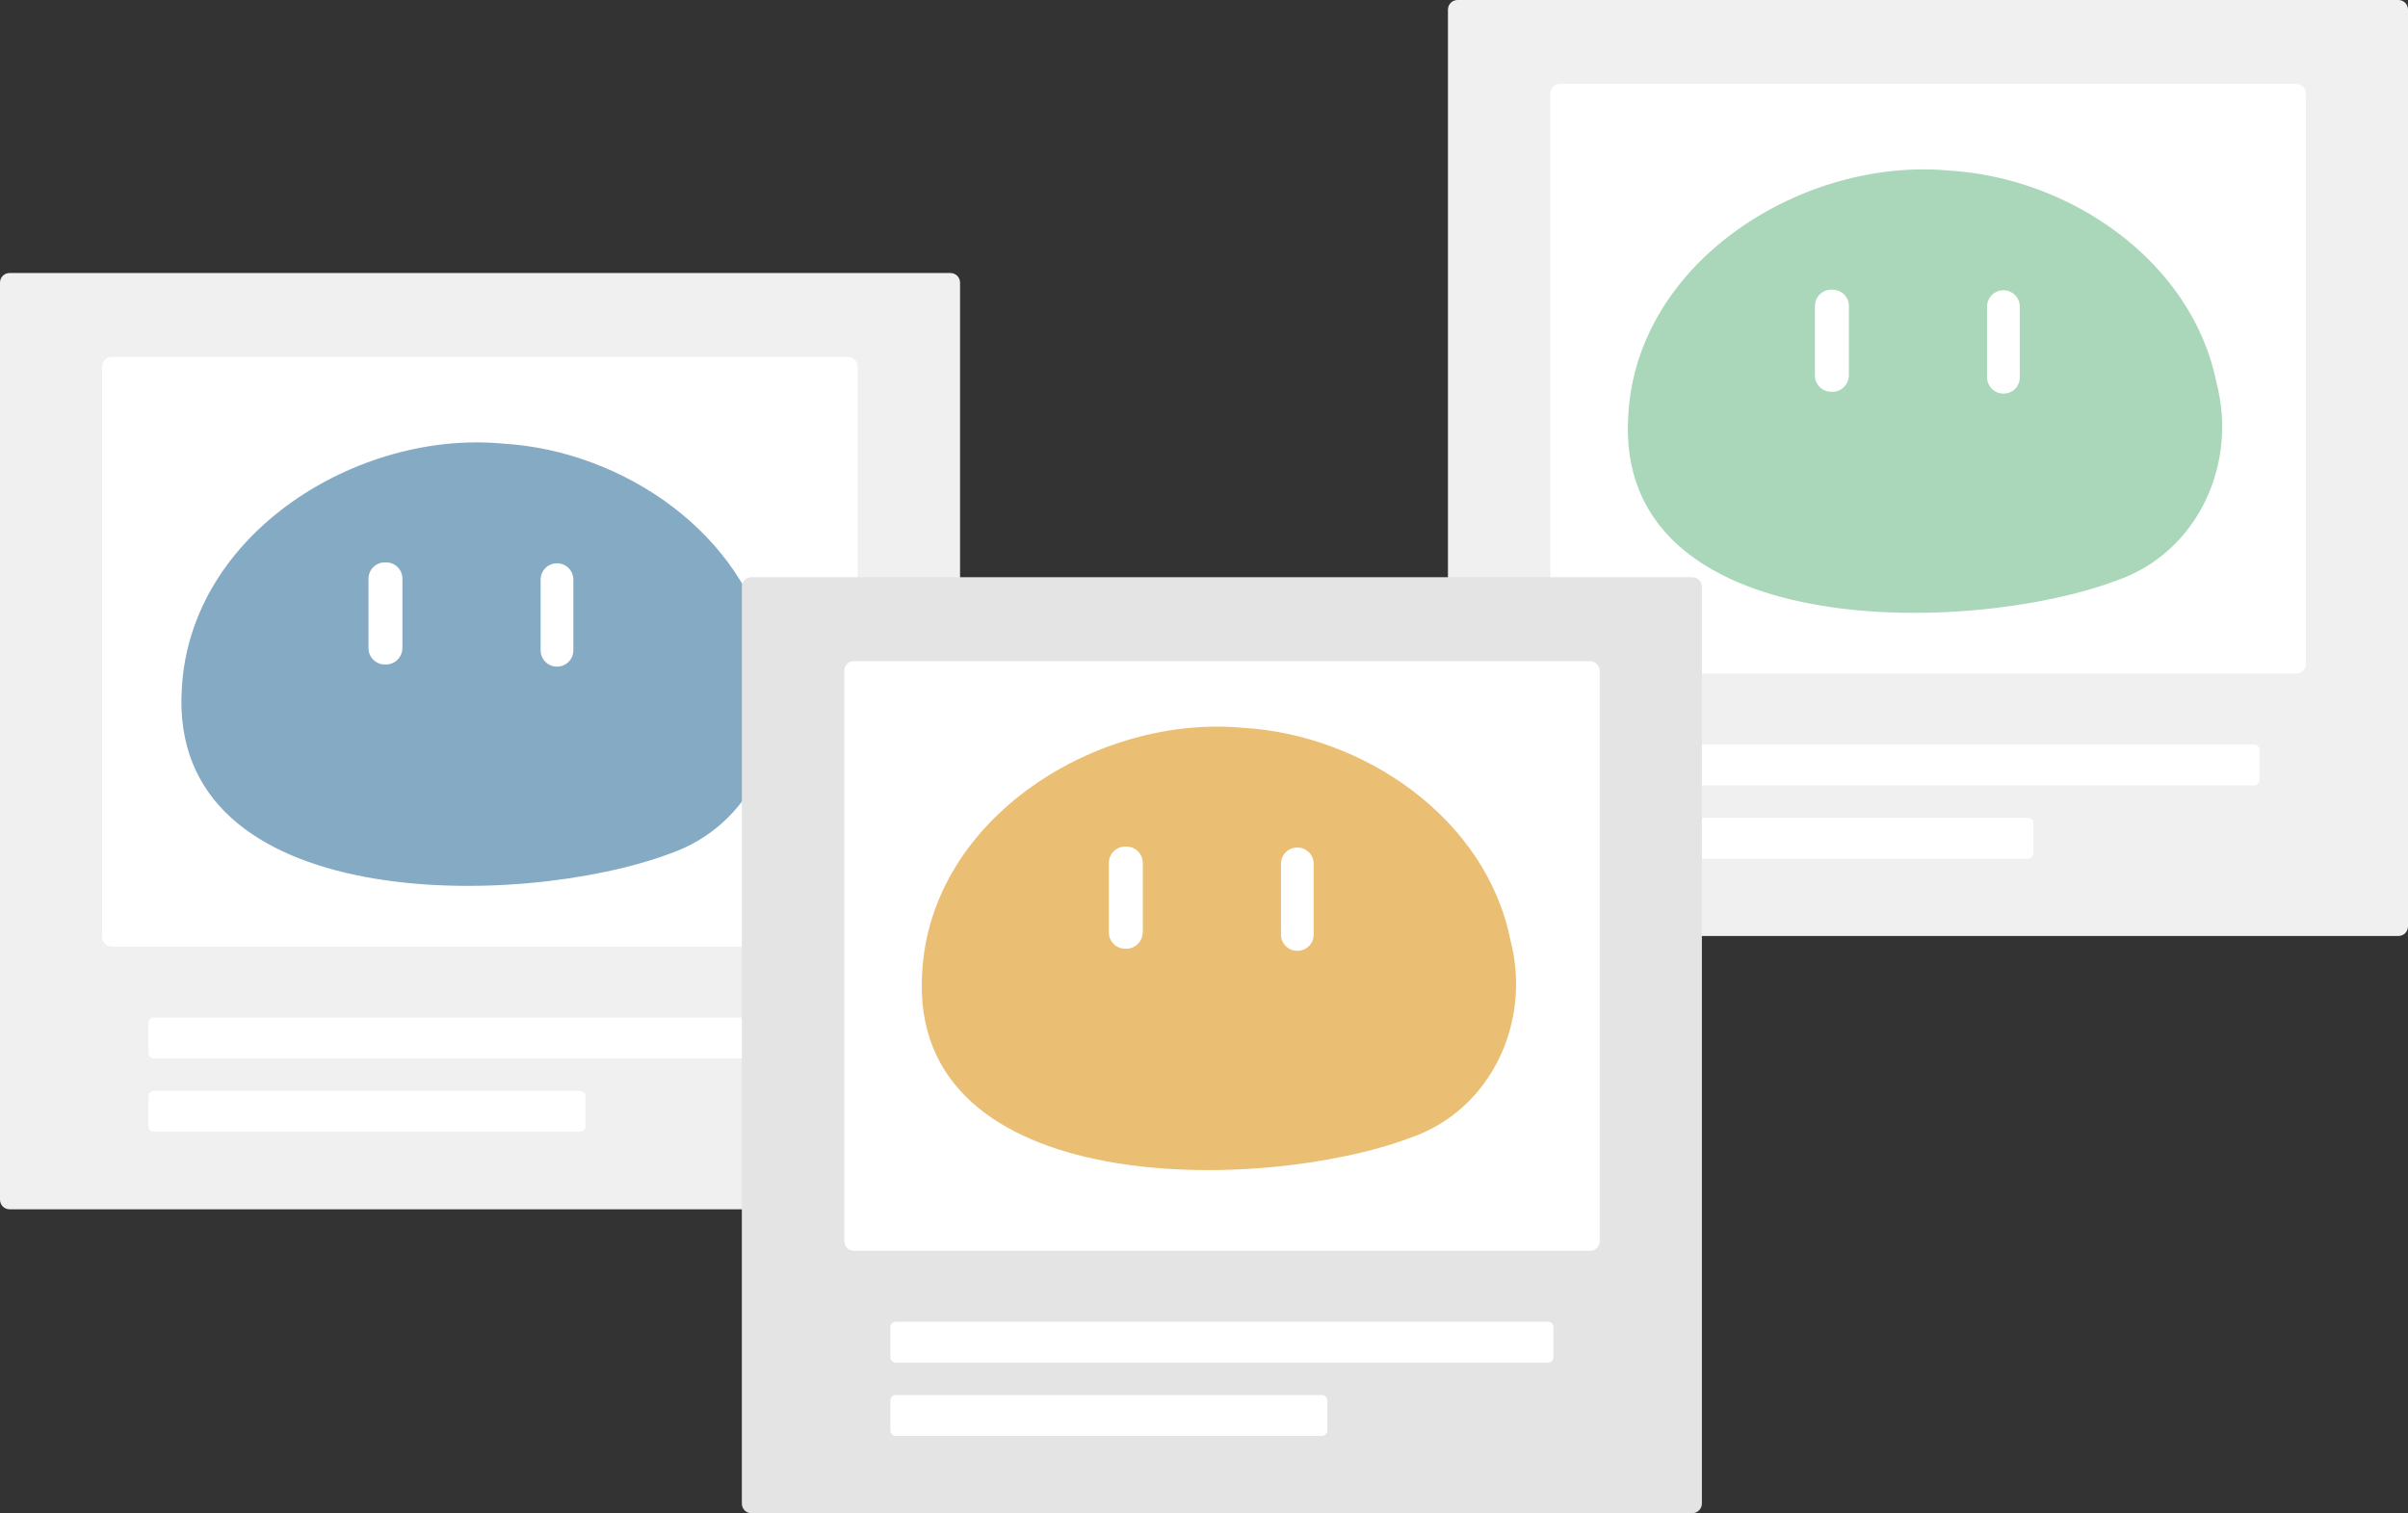
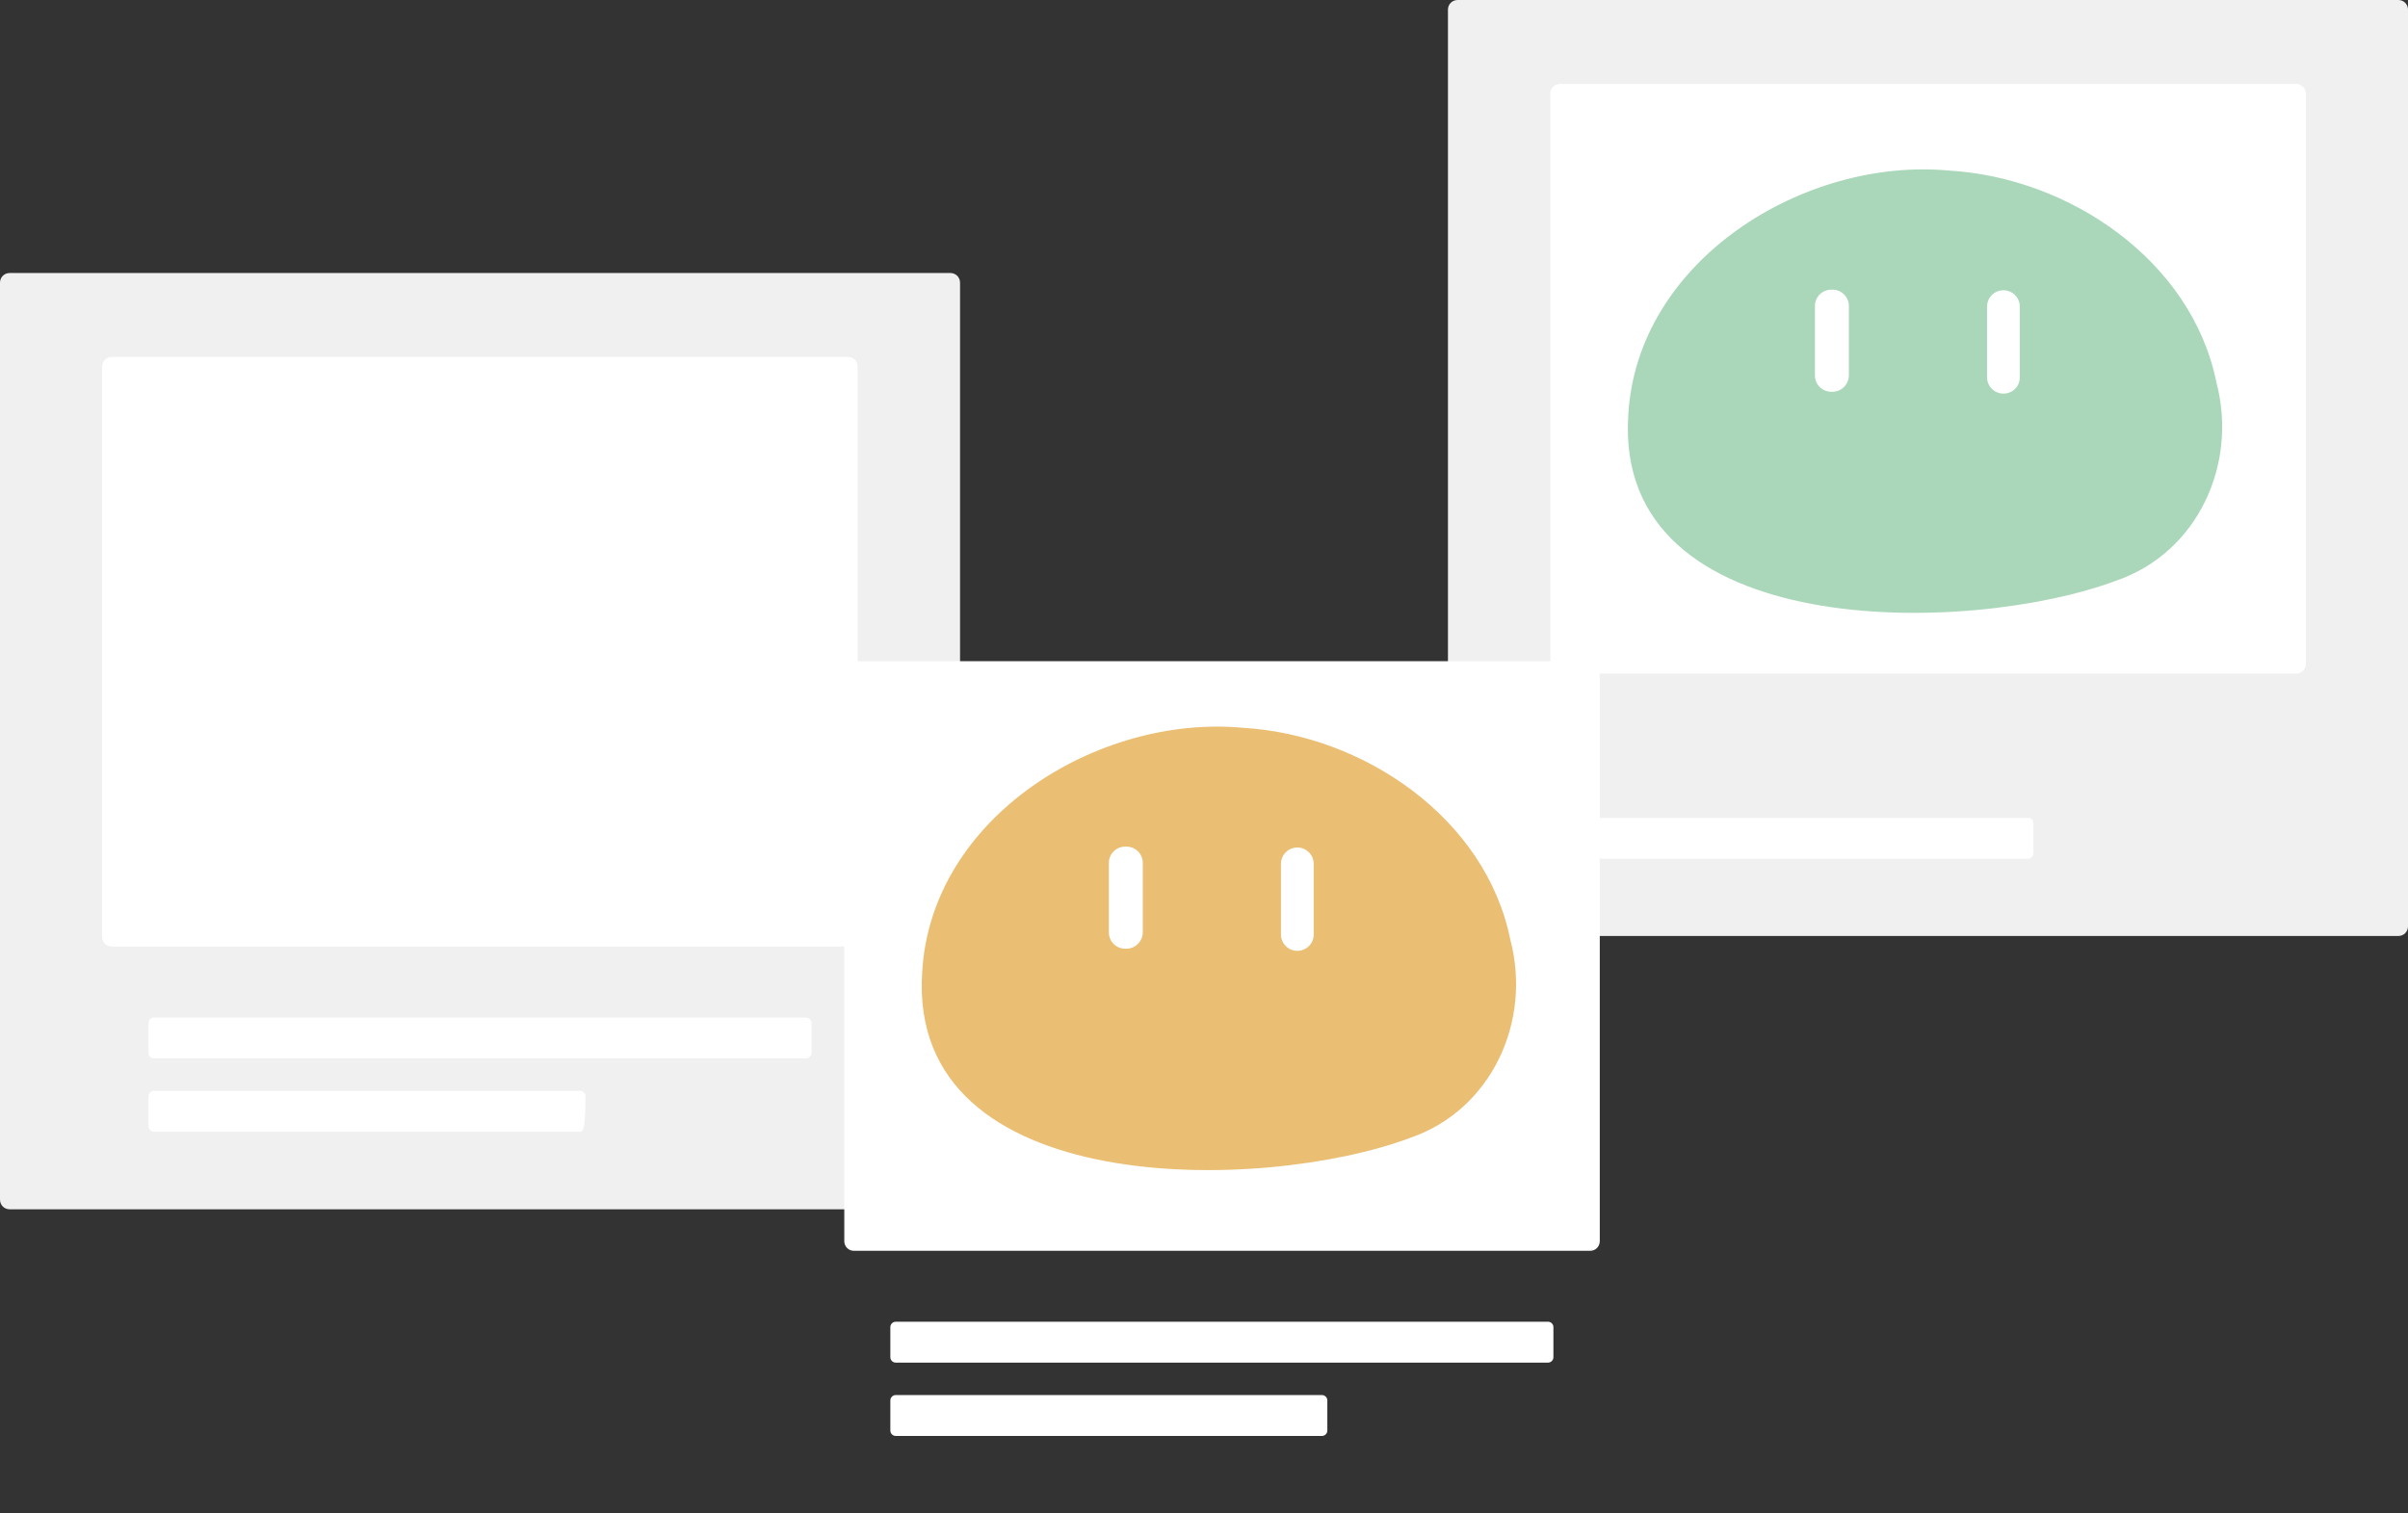
<svg xmlns="http://www.w3.org/2000/svg" version="1.1" id="f35c0d44-e73e-4e19-bdbc-9ca06ecc8fb5" x="0px" y="0px" viewBox="0 0 794.6 499.4" style="enable-background:new 0 0 794.6 499.4;" xml:space="preserve">
  <rect x="0" y="0" width="794.6" height="499.4" fill="#333333" stroke="none" />
  <style type="text/css">
	.st0{fill:#F0F0F0;}
	.st1{fill:#FFFFFF;}
	.st2{fill:#85AAC4;}
	.st3{fill:#E4E4E4;}
	.st4{fill:#EABE73;}
	.st5{fill:#AAD7B9;}
</style>
  <path class="st0" d="M313.6,399.1H3.2c-1.8,0-3.2-1.4-3.2-3.2V93.3c0-1.8,1.4-3.2,3.2-3.2h310.4c1.8,0,3.2,1.4,3.2,3.2v302.5  C316.7,397.6,315.3,399,313.6,399.1z" />
  <path class="st1" d="M279.8,117.8H36.9c-1.8,0-3.2,1.4-3.2,3.2v188.2c0,1.8,1.4,3.2,3.2,3.2h242.9c1.8,0,3.2-1.4,3.2-3.2V121  C283,119.2,281.6,117.8,279.8,117.8z" />
  <path class="st1" d="M266,349.3H50.8c-1,0-1.8-0.8-1.8-1.8v-9.9c0-1,0.8-1.8,1.8-1.8H266c1,0,1.8,0.8,1.8,1.8v9.9  C267.7,348.5,266.9,349.3,266,349.3z" />
-   <path class="st1" d="M191.4,373.5H50.8c-1,0-1.8-0.8-1.8-1.8v-9.9c0-1,0.8-1.8,1.8-1.8h140.6c1,0,1.8,0.8,1.8,1.8v9.9  C193.2,372.7,192.4,373.5,191.4,373.5z" />
+   <path class="st1" d="M191.4,373.5H50.8c-1,0-1.8-0.8-1.8-1.8v-9.9c0-1,0.8-1.8,1.8-1.8h140.6c1,0,1.8,0.8,1.8,1.8C193.2,372.7,192.4,373.5,191.4,373.5z" />
  <path class="st0" d="M791.4,308.9H481c-1.8,0-3.2-1.4-3.2-3.2V3.2c0-1.8,1.4-3.2,3.2-3.2h310.4c1.8,0,3.2,1.4,3.2,3.2v302.5  C794.6,307.5,793.2,308.9,791.4,308.9z" />
  <path class="st1" d="M757.7,27.7H514.8c-1.8,0-3.2,1.4-3.2,3.2v188.2c0,1.8,1.4,3.2,3.2,3.2h242.9c1.8,0,3.2-1.4,3.2-3.2V30.9  C760.9,29.1,759.4,27.7,757.7,27.7z" />
-   <path class="st1" d="M743.8,259.2H528.6c-1,0-1.8-0.8-1.8-1.8v-9.9c0-1,0.8-1.8,1.8-1.8h215.2c1,0,1.8,0.8,1.8,1.8v9.9  C745.6,258.4,744.8,259.2,743.8,259.2z" />
  <path class="st1" d="M669.2,283.4H528.6c-1,0-1.8-0.8-1.8-1.8v-9.9c0-1,0.8-1.8,1.8-1.8h140.6c1,0,1.8,0.8,1.8,1.8v9.9  C671,282.6,670.2,283.4,669.2,283.4z" />
  <g>
    <g id="XMLID_1_">
-       <path class="st2" d="M60,227.2c-4.8,74.9,112.3,72.8,161.1,54.5c26.7-9.2,40.1-38.3,33-65.3c-8.1-40.3-48.6-67.7-88.2-70    C118.2,141.9,62.8,175.8,60,227.2z" />
-     </g>
-     <path class="st1" d="M127.4,219.3H127c-3,0-5.4-2.4-5.4-5.4V191c0-3,2.4-5.4,5.4-5.4h0.4c3,0,5.4,2.4,5.4,5.4v22.8   C132.8,216.8,130.4,219.3,127.4,219.3z" />
+       </g>
    <path class="st1" d="M183.8,220L183.8,220c-3,0-5.4-2.4-5.4-5.4v-23.3c0-3,2.4-5.4,5.4-5.4l0,0c3,0,5.4,2.4,5.4,5.4v23.3   C189.2,217.6,186.8,220,183.8,220z" />
  </g>
-   <path class="st3" d="M558.4,499.4H248c-1.8,0-3.2-1.4-3.2-3.2V193.7c0-1.8,1.4-3.2,3.2-3.2h310.4c1.8,0,3.2,1.4,3.2,3.2v302.5  C561.6,498,560.1,499.4,558.4,499.4z" />
  <path class="st1" d="M524.6,218.2H281.8c-1.8,0-3.2,1.4-3.2,3.2v188.2c0,1.8,1.4,3.2,3.2,3.2h242.9c1.8,0,3.2-1.4,3.2-3.2V221.4  C527.8,219.6,526.4,218.2,524.6,218.2z" />
  <path class="st1" d="M510.8,449.7H295.6c-1,0-1.8-0.8-1.8-1.8V438c0-1,0.8-1.8,1.8-1.8h215.2c1,0,1.8,0.8,1.8,1.8v9.9  C512.6,448.9,511.8,449.7,510.8,449.7z" />
  <path class="st1" d="M436.2,473.9H295.6c-1,0-1.8-0.8-1.8-1.8v-9.9c0-1,0.8-1.8,1.8-1.8h140.6c1,0,1.8,0.8,1.8,1.8v9.9  C438,473.1,437.2,473.9,436.2,473.9z" />
  <g>
    <g id="XMLID_2_">
      <path class="st4" d="M304.3,321c-4.8,74.9,112.3,72.8,161.1,54.5c26.7-9.2,40.1-38.3,33-65.3c-8.1-40.3-48.6-67.7-88.2-70    C362.5,235.7,307.1,269.6,304.3,321z" />
    </g>
    <path class="st1" d="M371.7,313.1h-0.4c-3,0-5.4-2.4-5.4-5.4v-22.9c0-3,2.4-5.4,5.4-5.4h0.4c3,0,5.4,2.4,5.4,5.4v22.8   C377.1,310.6,374.7,313.1,371.7,313.1z" />
    <path class="st1" d="M428.1,313.8L428.1,313.8c-3,0-5.4-2.4-5.4-5.4v-23.3c0-3,2.4-5.4,5.4-5.4l0,0c3,0,5.4,2.4,5.4,5.4v23.3   C433.5,311.4,431.1,313.8,428.1,313.8z" />
  </g>
  <g>
    <g id="XMLID_3_">
      <path class="st5" d="M537.3,137.1c-4.8,74.9,112.3,72.8,161.1,54.5c26.7-9.2,40.1-38.3,33-65.3c-8.1-40.3-48.6-67.7-88.2-70    C595.5,51.8,540.1,85.8,537.3,137.1z" />
    </g>
    <path class="st1" d="M604.7,129.3h-0.4c-3,0-5.4-2.4-5.4-5.4v-22.9c0-3,2.4-5.4,5.4-5.4h0.4c3,0,5.4,2.4,5.4,5.4v22.8   C610.1,126.8,607.7,129.3,604.7,129.3z" />
    <path class="st1" d="M661.1,129.9L661.1,129.9c-3,0-5.4-2.4-5.4-5.4v-23.3c0-3,2.4-5.4,5.4-5.4l0,0c3,0,5.4,2.4,5.4,5.4v23.3   C666.5,127.6,664.1,129.9,661.1,129.9z" />
  </g>
</svg>